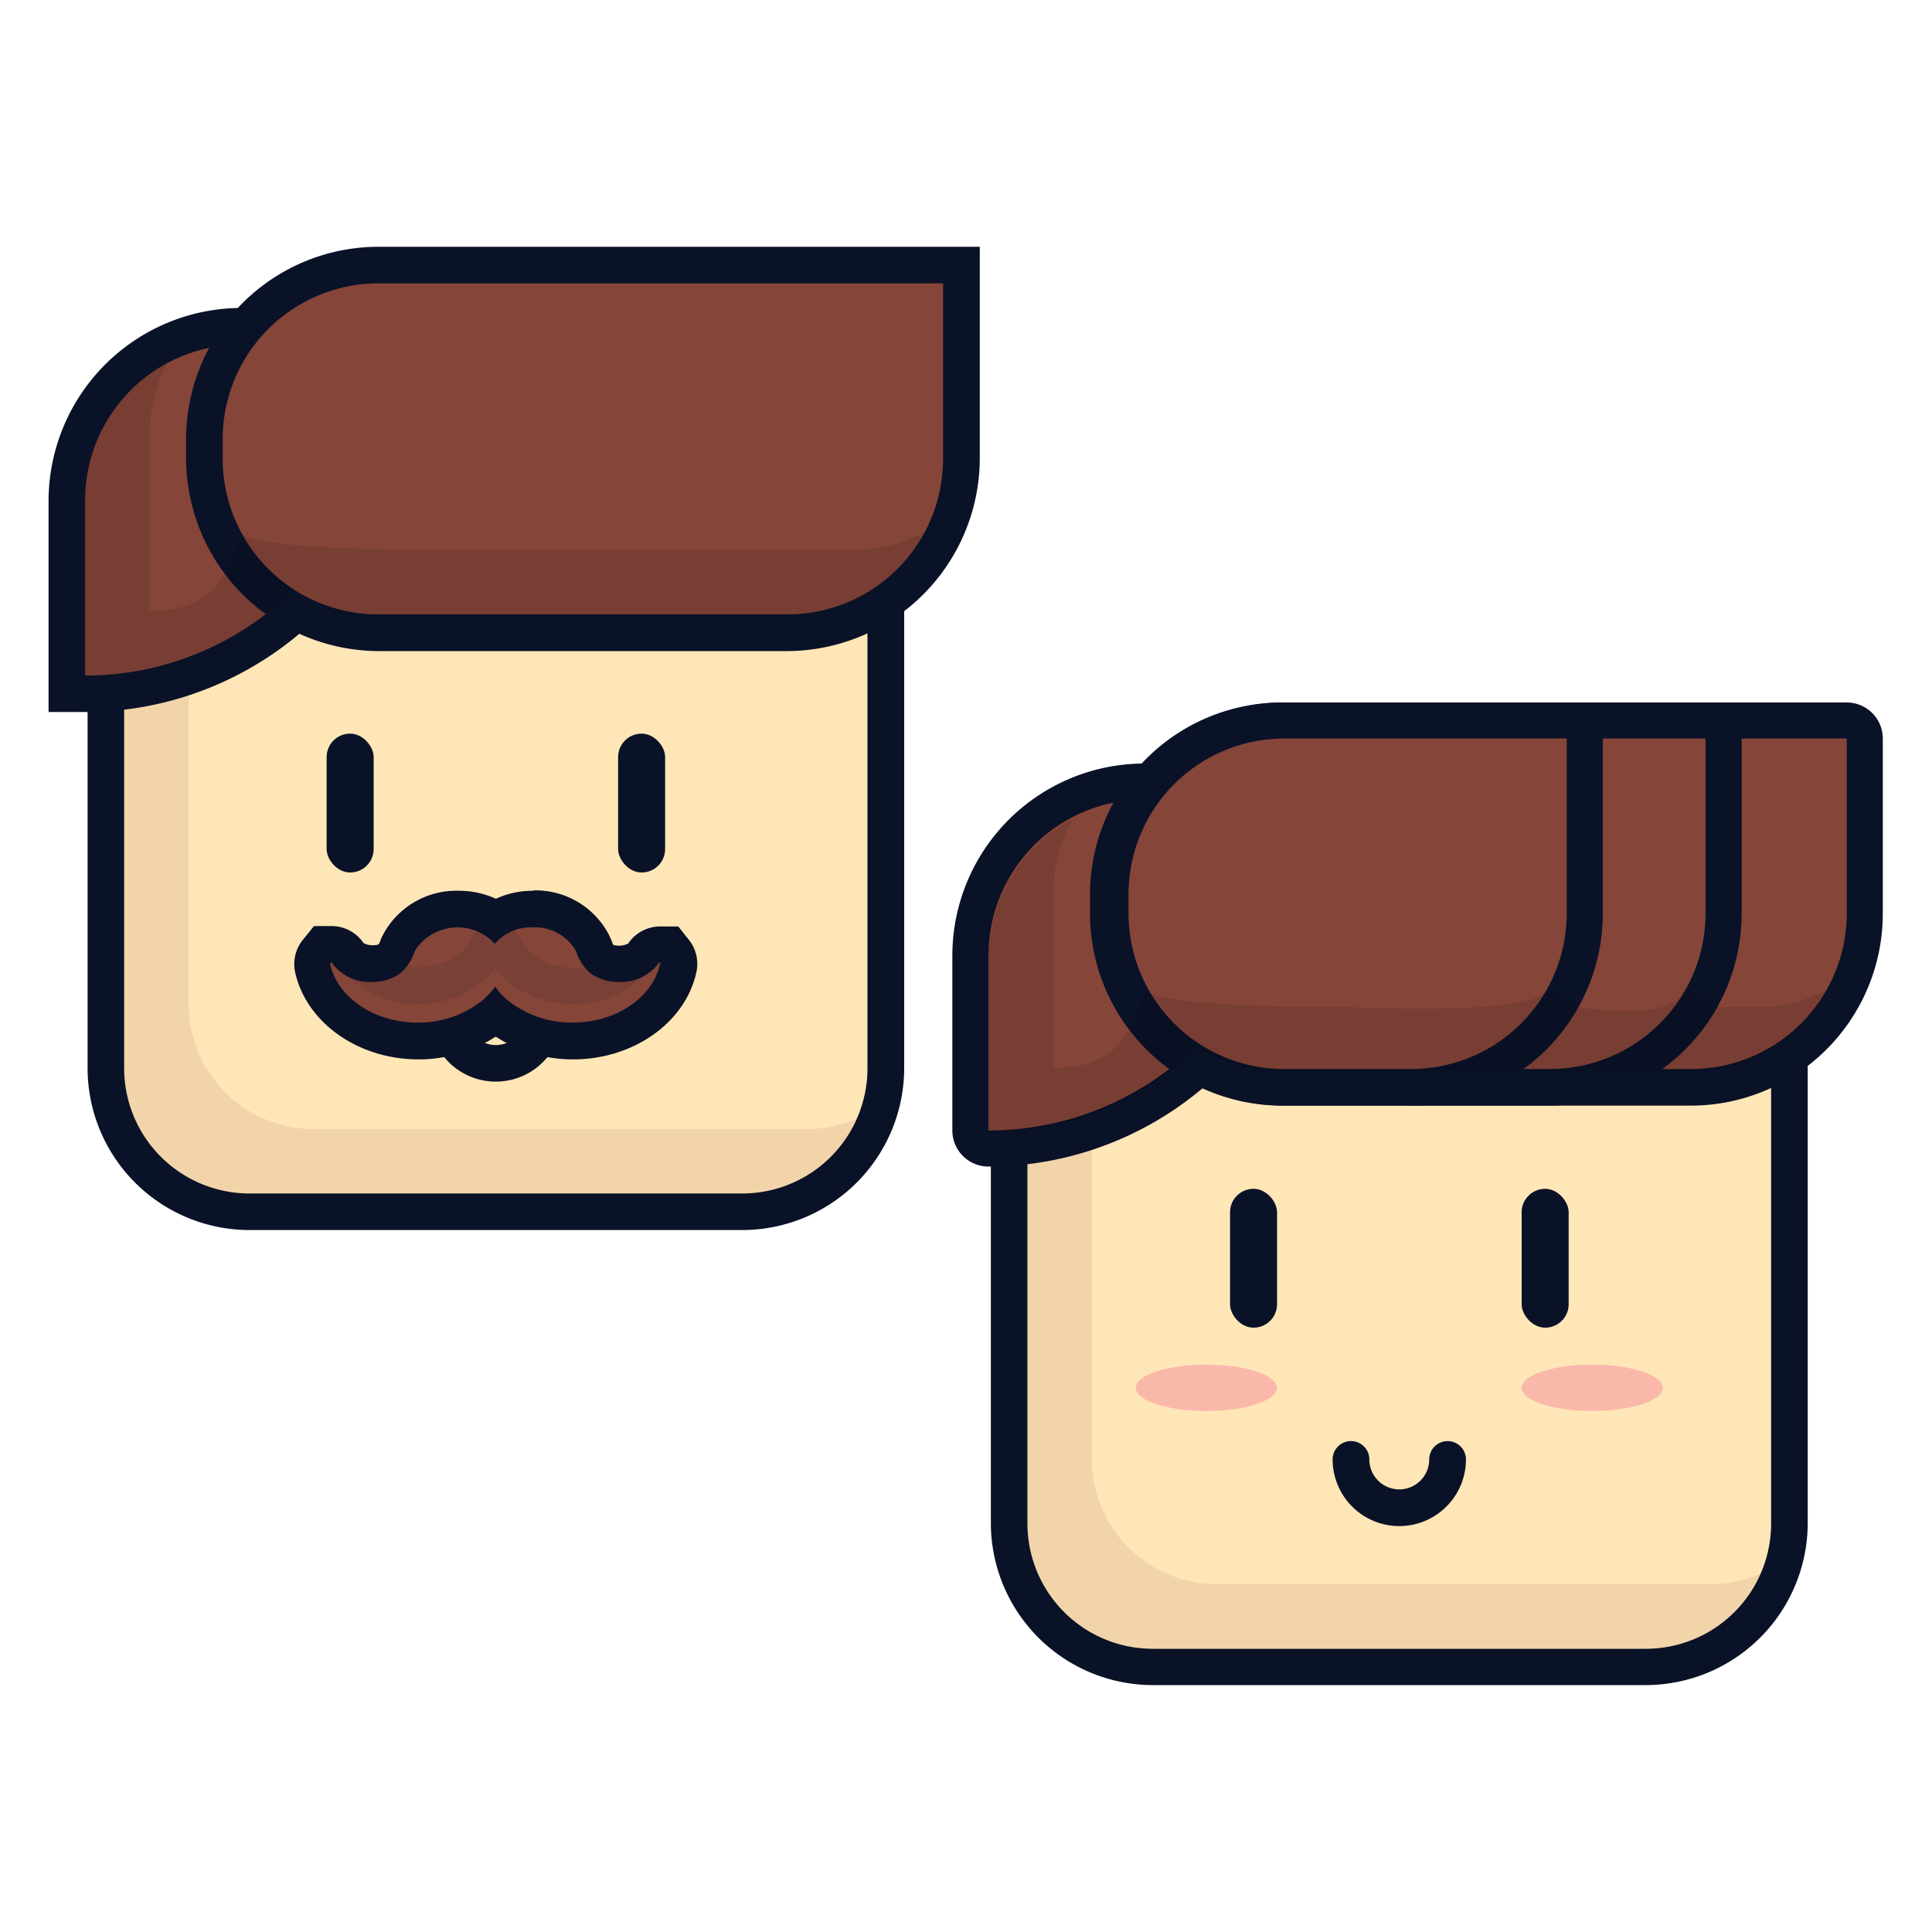
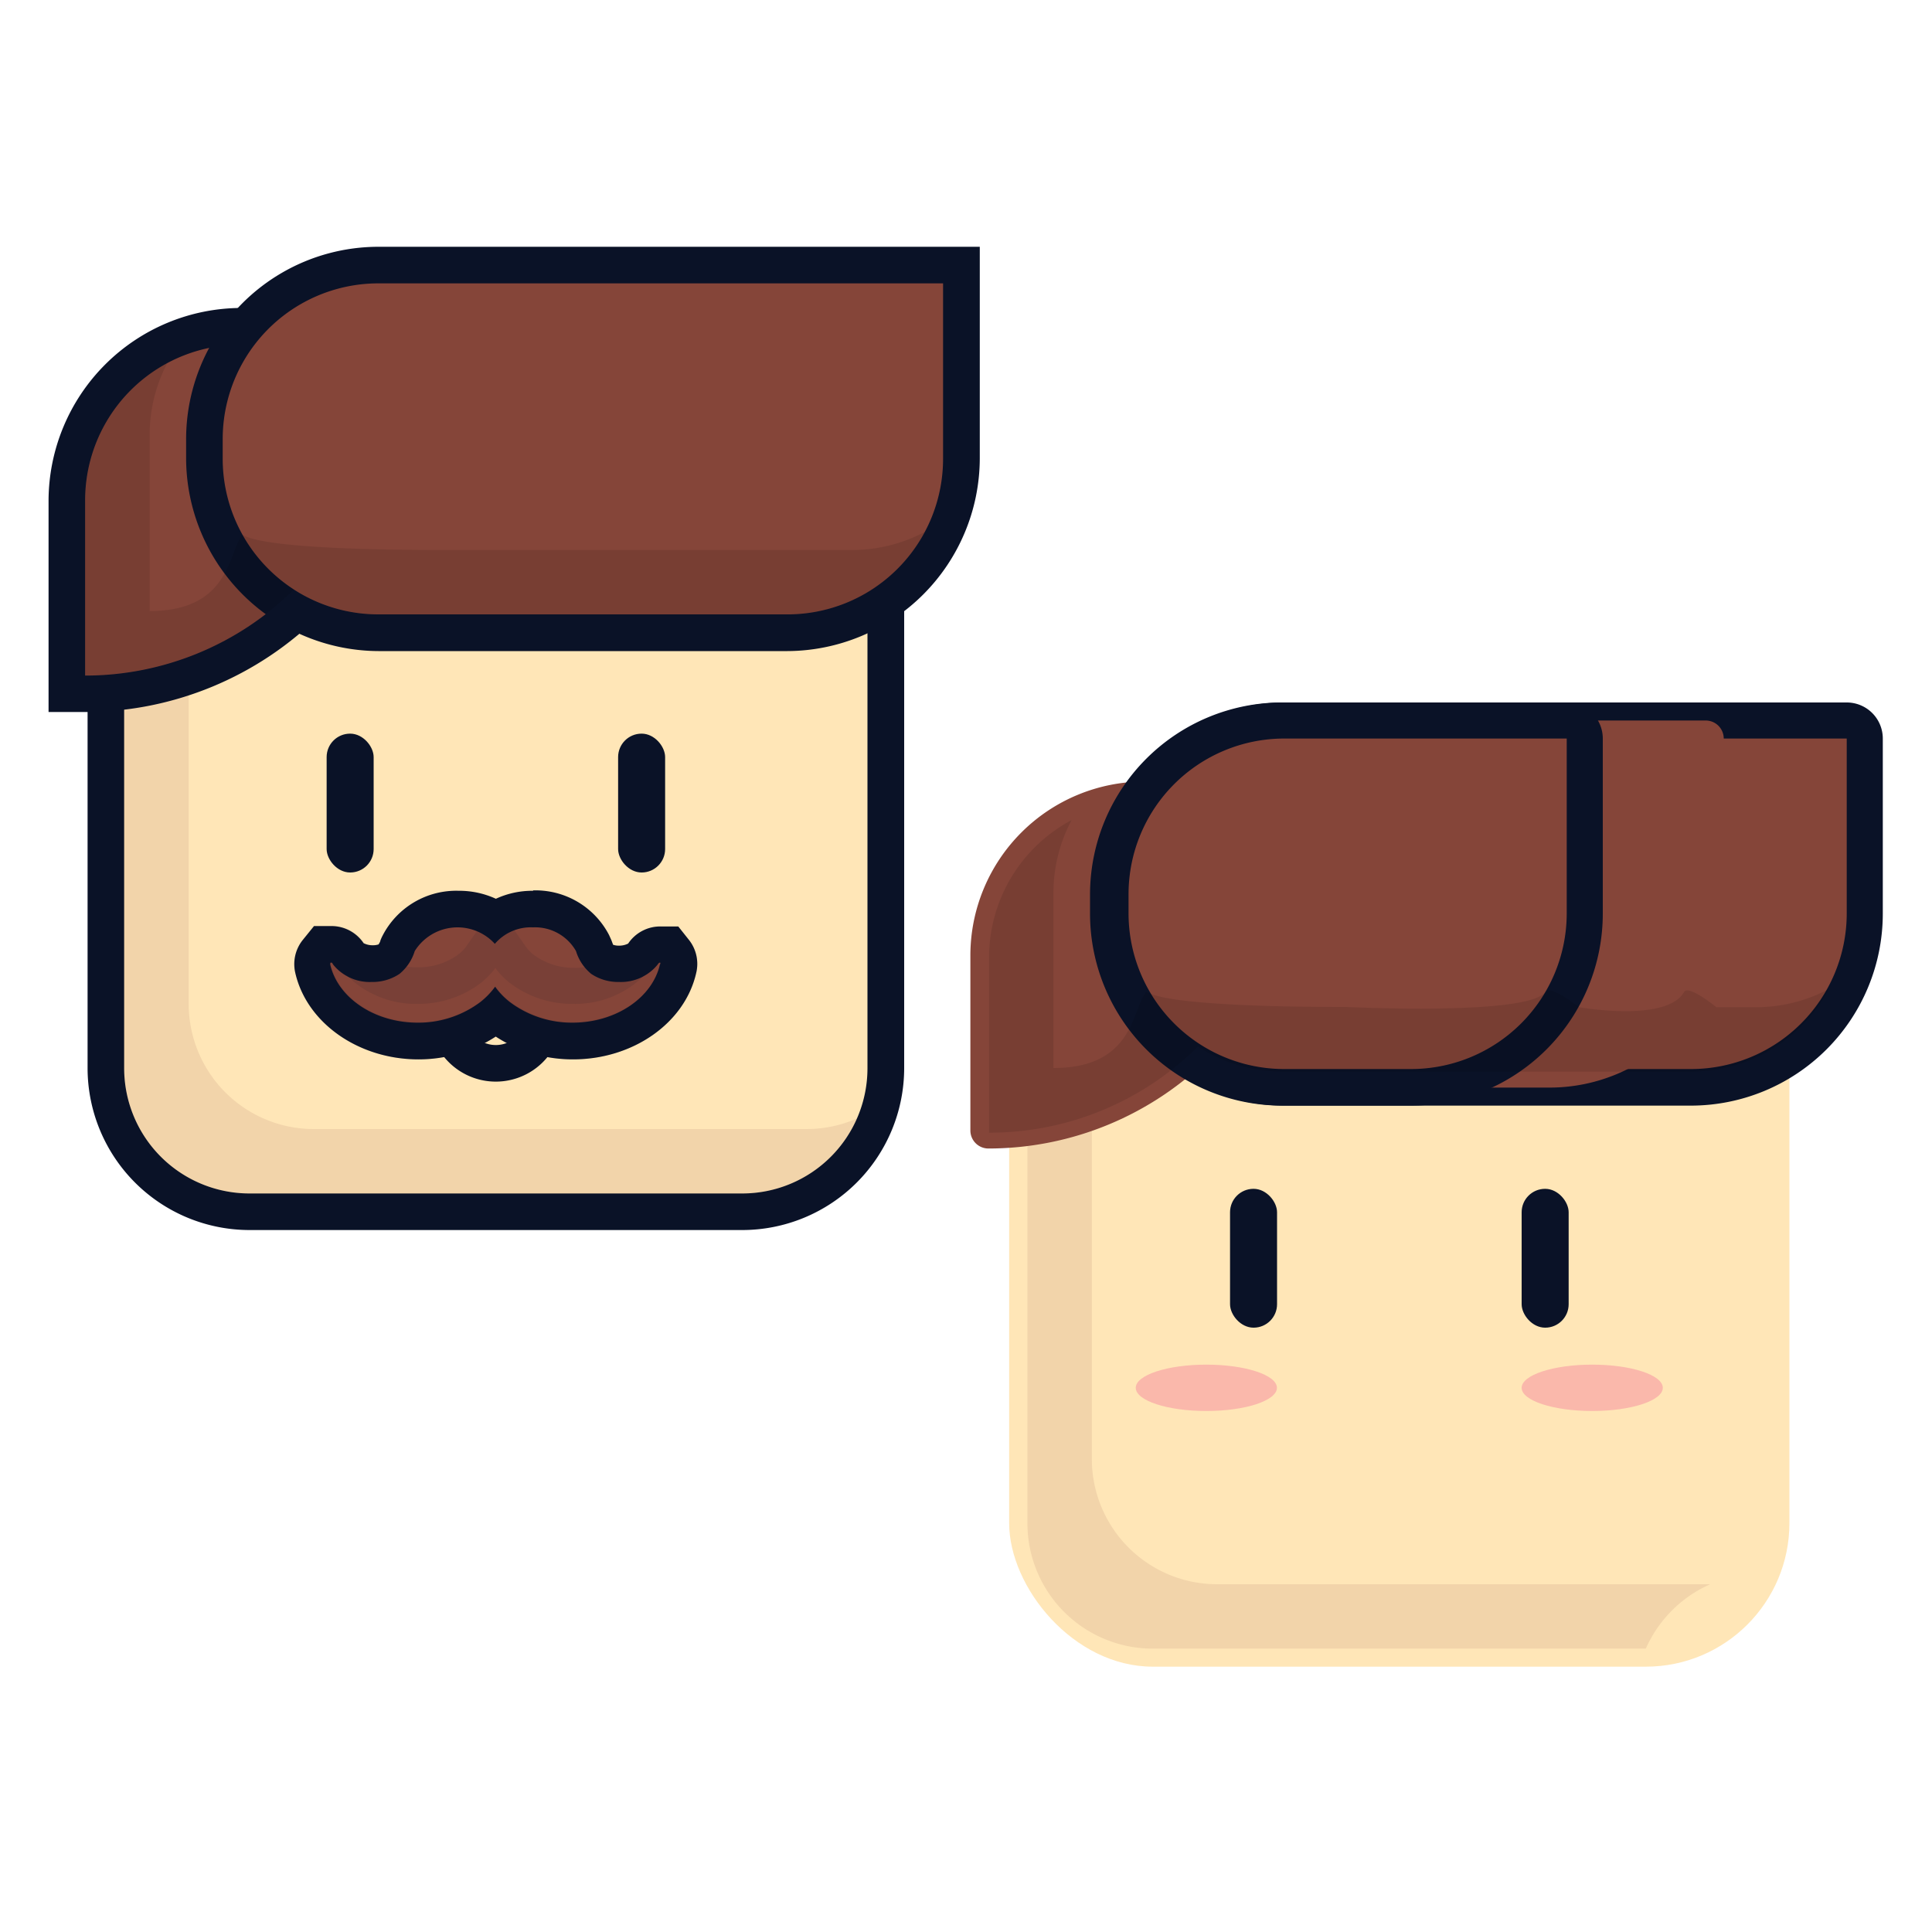
<svg xmlns="http://www.w3.org/2000/svg" viewBox="0 0 150 150">
  <g style="isolation:isolate">
    <rect x="8.22" y="33.53" width="60.55" height="60.55" rx="11.15" fill="#ffe6b7" />
    <path d="M57.63,35a9.73,9.73,0,0,1,9.72,9.73V82.93a9.72,9.72,0,0,1-9.72,9.73H19.37a9.73,9.73,0,0,1-9.73-9.73V44.68A9.73,9.73,0,0,1,19.37,35H57.63m0-2.84H19.37A12.59,12.59,0,0,0,6.8,44.68V82.93A12.58,12.58,0,0,0,19.37,95.5H57.63A12.58,12.58,0,0,0,70.2,82.93V44.68A12.59,12.59,0,0,0,57.63,32.11Z" fill="#0a1227" />
    <path d="M62.63,87.66H24.37a9.72,9.72,0,0,1-9.72-9.73V39.68a9.64,9.64,0,0,1,.82-3.91,9.74,9.74,0,0,0-5.83,8.91V82.93a9.73,9.73,0,0,0,9.73,9.73H57.63a9.72,9.72,0,0,0,8.9-5.82A9.73,9.73,0,0,1,62.63,87.66Z" fill="#7a3434" opacity="0.1" style="mix-blend-mode:multiply" />
    <path d="M42.24,79a3.75,3.75,0,0,1-7.49,0" fill="none" stroke="#0a1227" stroke-linecap="round" stroke-miterlimit="10" stroke-width="2.84" />
    <path d="M5.2,53.86v-15A13.52,13.52,0,0,1,18.7,25.33H31v4.12A24.44,24.44,0,0,1,6.62,53.86Z" fill="#854539" />
    <path d="M29.61,26.76v2.69a23,23,0,0,1-23,23V38.84A12.08,12.08,0,0,1,18.7,26.76H29.61m2.84-2.85H18.7A15,15,0,0,0,3.77,38.84V55.28H6.62A25.86,25.86,0,0,0,32.45,29.45V23.91Z" fill="#0a1227" />
    <path d="M29.38,49.13A13.52,13.52,0,0,1,15.87,35.62V34.11A13.52,13.52,0,0,1,29.38,20.6H74.64v15a13.52,13.52,0,0,1-13.5,13.51Z" fill="#854539" />
    <path d="M73.22,22v13.6A12.08,12.08,0,0,1,61.14,47.7H29.38A12.08,12.08,0,0,1,17.29,35.62V34.11A12.09,12.09,0,0,1,29.38,22H73.22m2.85-2.84H29.38A14.94,14.94,0,0,0,14.45,34.11v1.51A15,15,0,0,0,29.38,50.55H61.14A15,15,0,0,0,76.07,35.62V19.18Z" fill="#0a1227" />
    <path d="M66.14,42.7H34.38c-2.42,0-13.66,0-15.55-1.18-1.11,1.26-.89,5.92-7.21,5.92V33.84A12,12,0,0,1,13,28.17,12.09,12.09,0,0,0,6.62,38.84v13.6a22.92,22.92,0,0,0,16.2-6.68,12.06,12.06,0,0,0,6.56,1.94H61.14a12.09,12.09,0,0,0,10.67-6.41A12,12,0,0,1,66.14,42.7Z" opacity="0.1" style="mix-blend-mode:multiply" />
    <rect x="47.99" y="56.96" width="3.65" height="10.78" rx="1.82" fill="#0a1227" />
    <rect x="25.36" y="56.96" width="3.65" height="10.78" rx="1.82" fill="#0a1227" />
    <path d="M44.5,80.78a9.46,9.46,0,0,1-5.72-1.89l-.28-.24-.29.24a9.44,9.44,0,0,1-5.72,1.89c-4,0-7.42-2.35-8.17-5.6a1.55,1.55,0,0,1,.28-1.35L25,73.3l.72,0a1.63,1.63,0,0,1,1.35.78,2.33,2.33,0,0,0,1.84.71,2.27,2.27,0,0,0,1.33-.36c.26-.18.35-.38.56-.85L31,73.2a5.08,5.08,0,0,1,4.62-2.66,5.47,5.47,0,0,1,2.89.82,5.41,5.41,0,0,1,2.88-.82A5.07,5.07,0,0,1,46,73.2l.17.36c.21.49.3.67.55.85a2.7,2.7,0,0,0,3.17-.35,1.66,1.66,0,0,1,1.36-.78h.68l.47.55a1.58,1.58,0,0,1,.28,1.35C51.93,78.43,48.49,80.78,44.5,80.78Z" fill="#854539" />
    <path d="M41.39,72a3.65,3.65,0,0,1,3.33,1.84,3.68,3.68,0,0,0,1.18,1.77,3.75,3.75,0,0,0,2.16.63,3.67,3.67,0,0,0,3-1.35c.06-.1.13-.15.17-.15s.07.06,0,.16c-.59,2.56-3.4,4.5-6.79,4.5a8,8,0,0,1-4.84-1.59,5.71,5.71,0,0,1-1.16-1.2,6,6,0,0,1-1.16,1.2,8,8,0,0,1-4.85,1.59c-3.38,0-6.19-1.94-6.79-4.5,0-.1,0-.16.05-.16s.1,0,.17.15a3.66,3.66,0,0,0,3,1.35,3.75,3.75,0,0,0,2.16-.63,3.68,3.68,0,0,0,1.18-1.77,3.92,3.92,0,0,1,6.22-.56A3.68,3.68,0,0,1,41.39,72m0-2.84a6.75,6.75,0,0,0-2.89.62,6.82,6.82,0,0,0-2.89-.62,6.43,6.43,0,0,0-5.9,3.47,3.52,3.52,0,0,0-.18.4c0,.09-.1.21-.13.29a1.37,1.37,0,0,1-.46.07,1.56,1.56,0,0,1-.71-.16,3,3,0,0,0-2.48-1.33H24.38L23.49,73a3,3,0,0,0-.56,2.55c.9,3.89,4.92,6.7,9.56,6.7a11,11,0,0,0,6-1.77,10.94,10.94,0,0,0,6,1.77c4.65,0,8.67-2.81,9.56-6.7A3,3,0,0,0,53.51,73l-.85-1.07-1.41,0a3,3,0,0,0-2.48,1.33,1.56,1.56,0,0,1-.71.16,1.32,1.32,0,0,1-.46-.07L47.47,73l-.18-.4a6.43,6.43,0,0,0-5.9-3.47Z" fill="#0a1227" />
    <g opacity="0.1" style="mix-blend-mode:multiply">
      <path d="M44.5,80.78a9.46,9.46,0,0,1-5.72-1.89l-.28-.24-.29.24a9.44,9.44,0,0,1-5.72,1.89c-4,0-7.42-2.35-8.17-5.6a1.55,1.55,0,0,1,.28-1.35L25,73.3l.72,0a1.63,1.63,0,0,1,1.35.78,1.39,1.39,0,0,0,.53.42l.22.11.17.18a6.24,6.24,0,0,0,4.47,1.74,6.53,6.53,0,0,0,4-1.29,4,4,0,0,0,.87-.88l1.17-1.67,1.16,1.66a4.12,4.12,0,0,0,.88.9,6.58,6.58,0,0,0,4,1.28A6.24,6.24,0,0,0,49,74.77l.17-.18.22-.11a1.27,1.27,0,0,0,.52-.42,1.66,1.66,0,0,1,1.36-.78h.68l.47.55a1.58,1.58,0,0,1,.28,1.35C51.93,78.43,48.49,80.78,44.5,80.78Z" fill="#854539" />
      <path d="M51.25,74.7s.07.06,0,.16c-.59,2.56-3.4,4.5-6.79,4.5a8,8,0,0,1-4.84-1.59,5.71,5.71,0,0,1-1.16-1.2,6,6,0,0,1-1.16,1.2,8,8,0,0,1-4.85,1.59c-3.38,0-6.19-1.94-6.79-4.5,0-.1,0-.16.05-.16s.1,0,.17.15a2.73,2.73,0,0,0,1.07.9,7.57,7.57,0,0,0,5.5,2.19,8,8,0,0,0,4.85-1.6,5.92,5.92,0,0,0,1.16-1.19,5.67,5.67,0,0,0,1.16,1.19,7.92,7.92,0,0,0,4.84,1.6A7.6,7.6,0,0,0,50,75.75a2.8,2.8,0,0,0,1.07-.9c.06-.1.13-.15.17-.15M38.5,70.18l-2.33,3.34a3.17,3.17,0,0,1-.58.58,5.19,5.19,0,0,1-3.1,1,4.76,4.76,0,0,1-3.44-1.3l-.34-.36-.44-.22,0,0a3,3,0,0,0-2.48-1.33H24.38L23.49,73a3,3,0,0,0-.56,2.55c.9,3.89,4.92,6.7,9.56,6.7a11,11,0,0,0,6-1.77,10.94,10.94,0,0,0,6,1.77c4.65,0,8.67-2.81,9.56-6.7A3,3,0,0,0,53.51,73l-.85-1.07-1.41,0a3,3,0,0,0-2.48,1.33l0,0-.44.22-.34.36a4.8,4.8,0,0,1-3.45,1.3,5.16,5.16,0,0,1-3.09-1,2.88,2.88,0,0,1-.58-.58L38.5,70.18Z" fill="#0a1227" />
    </g>
    <rect x="78.35" y="68.82" width="60.58" height="60.58" rx="11.15" fill="#ffe6b7" />
-     <path d="M127.78,70.25A9.73,9.73,0,0,1,137.51,80v38.28a9.73,9.73,0,0,1-9.73,9.73H89.5a9.73,9.73,0,0,1-9.73-9.73V80a9.73,9.73,0,0,1,9.73-9.72h38.28m0-2.85H89.5A12.59,12.59,0,0,0,76.93,80v38.28A12.59,12.59,0,0,0,89.5,130.83h38.28a12.59,12.59,0,0,0,12.57-12.58V80A12.59,12.59,0,0,0,127.78,67.4Z" fill="#0a1227" />
-     <path d="M132.78,123H94.5a9.73,9.73,0,0,1-9.73-9.73V75a9.57,9.57,0,0,1,.83-3.9A9.72,9.72,0,0,0,79.77,80v38.27A9.73,9.73,0,0,0,89.5,128h38.28a9.75,9.75,0,0,0,8.91-5.82A9.81,9.81,0,0,1,132.78,123Z" fill="#7a3434" opacity="0.1" style="mix-blend-mode:multiply" />
+     <path d="M132.78,123H94.5a9.73,9.73,0,0,1-9.73-9.73V75a9.57,9.57,0,0,1,.83-3.9A9.72,9.72,0,0,0,79.77,80v38.27A9.73,9.73,0,0,0,89.5,128h38.28A9.81,9.81,0,0,1,132.78,123Z" fill="#7a3434" opacity="0.1" style="mix-blend-mode:multiply" />
    <rect x="118.14" y="92.3" width="3.65" height="10.78" rx="1.82" fill="#0a1227" />
    <rect x="95.5" y="92.3" width="3.65" height="10.78" rx="1.82" fill="#0a1227" />
    <path d="M76.75,89.17a1.4,1.4,0,0,1-1.41-1.4V74.17a13.51,13.51,0,0,1,13.5-13.49H99.75a1.4,1.4,0,0,1,1.4,1.4v2.69A24.43,24.43,0,0,1,76.75,89.17Z" fill="#854539" />
-     <path d="M99.75,62.08v2.69a23,23,0,0,1-23,23V74.17A12.09,12.09,0,0,1,88.84,62.08H99.75m0-2.8H88.84a14.92,14.92,0,0,0-14.9,14.89v13.6a2.8,2.8,0,0,0,2.81,2.8,25.83,25.83,0,0,0,25.8-25.8V62.08a2.8,2.8,0,0,0-2.8-2.8Z" fill="#0a1227" />
    <path d="M99.52,84.44A13.51,13.51,0,0,1,86,70.94V69.43A13.5,13.5,0,0,1,99.52,55.94h43.86a1.4,1.4,0,0,1,1.4,1.4v13.6a13.51,13.51,0,0,1-13.49,13.5Z" fill="#854539" />
    <path d="M143.38,57.34v13.6A12.09,12.09,0,0,1,131.29,83H99.52a12.09,12.09,0,0,1-12.09-12.1V69.43A12.09,12.09,0,0,1,99.52,57.34h43.86m0-2.8H99.52A14.91,14.91,0,0,0,84.63,69.43v1.51a14.91,14.91,0,0,0,14.89,14.9h31.77a14.91,14.91,0,0,0,14.89-14.9V57.34a2.8,2.8,0,0,0-2.8-2.8Z" fill="#0a1227" />
    <path d="M110.48,84.44A13.51,13.51,0,0,1,97,70.94V69.43a13.5,13.5,0,0,1,13.49-13.49h21.94a1.4,1.4,0,0,1,1.4,1.4v13.6a13.52,13.52,0,0,1-13.5,13.5Z" fill="#854539" />
-     <path d="M132.42,57.34v13.6A12.1,12.1,0,0,1,120.32,83h-9.84a12.1,12.1,0,0,1-12.09-12.1V69.43a12.09,12.09,0,0,1,12.09-12.09h21.94m0-2.8H110.48A14.91,14.91,0,0,0,95.59,69.43v1.51a14.91,14.91,0,0,0,14.89,14.9h9.84a14.91,14.91,0,0,0,14.9-14.9V57.34a2.8,2.8,0,0,0-2.8-2.8Z" fill="#0a1227" />
    <path d="M99.71,84.44a13.51,13.51,0,0,1-13.49-13.5V69.43A13.5,13.5,0,0,1,99.71,55.94h21.93a1.4,1.4,0,0,1,1.4,1.4v13.6a13.51,13.51,0,0,1-13.49,13.5Z" fill="#854539" />
    <path d="M121.64,57.34v13.6A12.09,12.09,0,0,1,109.55,83H99.71a12.09,12.09,0,0,1-12.09-12.1V69.43A12.09,12.09,0,0,1,99.71,57.34h21.93m0-2.8H99.71A14.91,14.91,0,0,0,84.82,69.43v1.51a14.91,14.91,0,0,0,14.89,14.9h9.84a14.91,14.91,0,0,0,14.89-14.9V57.34a2.8,2.8,0,0,0-2.8-2.8Z" fill="#0a1227" />
-     <path d="M112.39,113.31a3.75,3.75,0,0,1-7.5,0" fill="none" stroke="#0a1227" stroke-linecap="round" stroke-miterlimit="10" stroke-width="2.85" />
    <ellipse cx="93.66" cy="107.75" rx="5.48" ry="1.8" fill="#fab8ab" />
    <ellipse cx="123.62" cy="107.75" rx="5.48" ry="1.8" fill="#fab8ab" />
    <path d="M136.26,78.2h-3s-2.17-1.78-2.51-1.18c-1.37,2.39-8.15,1.18-8.15,1.18S120.37,76.43,120,77c-1.32,1.89-15.45,1.18-15.45,1.18-2.42,0-13.66,0-15.55-1.18-1.11,1.26-.89,5.92-7.21,5.92V69.34a12,12,0,0,1,1.41-5.67,12.09,12.09,0,0,0-6.41,10.67v13.6A22.92,22.92,0,0,0,93,81.26a12.06,12.06,0,0,0,6.56,1.94h31.75a12.1,12.1,0,0,0,10.68-6.41A12.1,12.1,0,0,1,136.26,78.2Z" opacity="0.1" style="mix-blend-mode:multiply" />
  </g>
</svg>